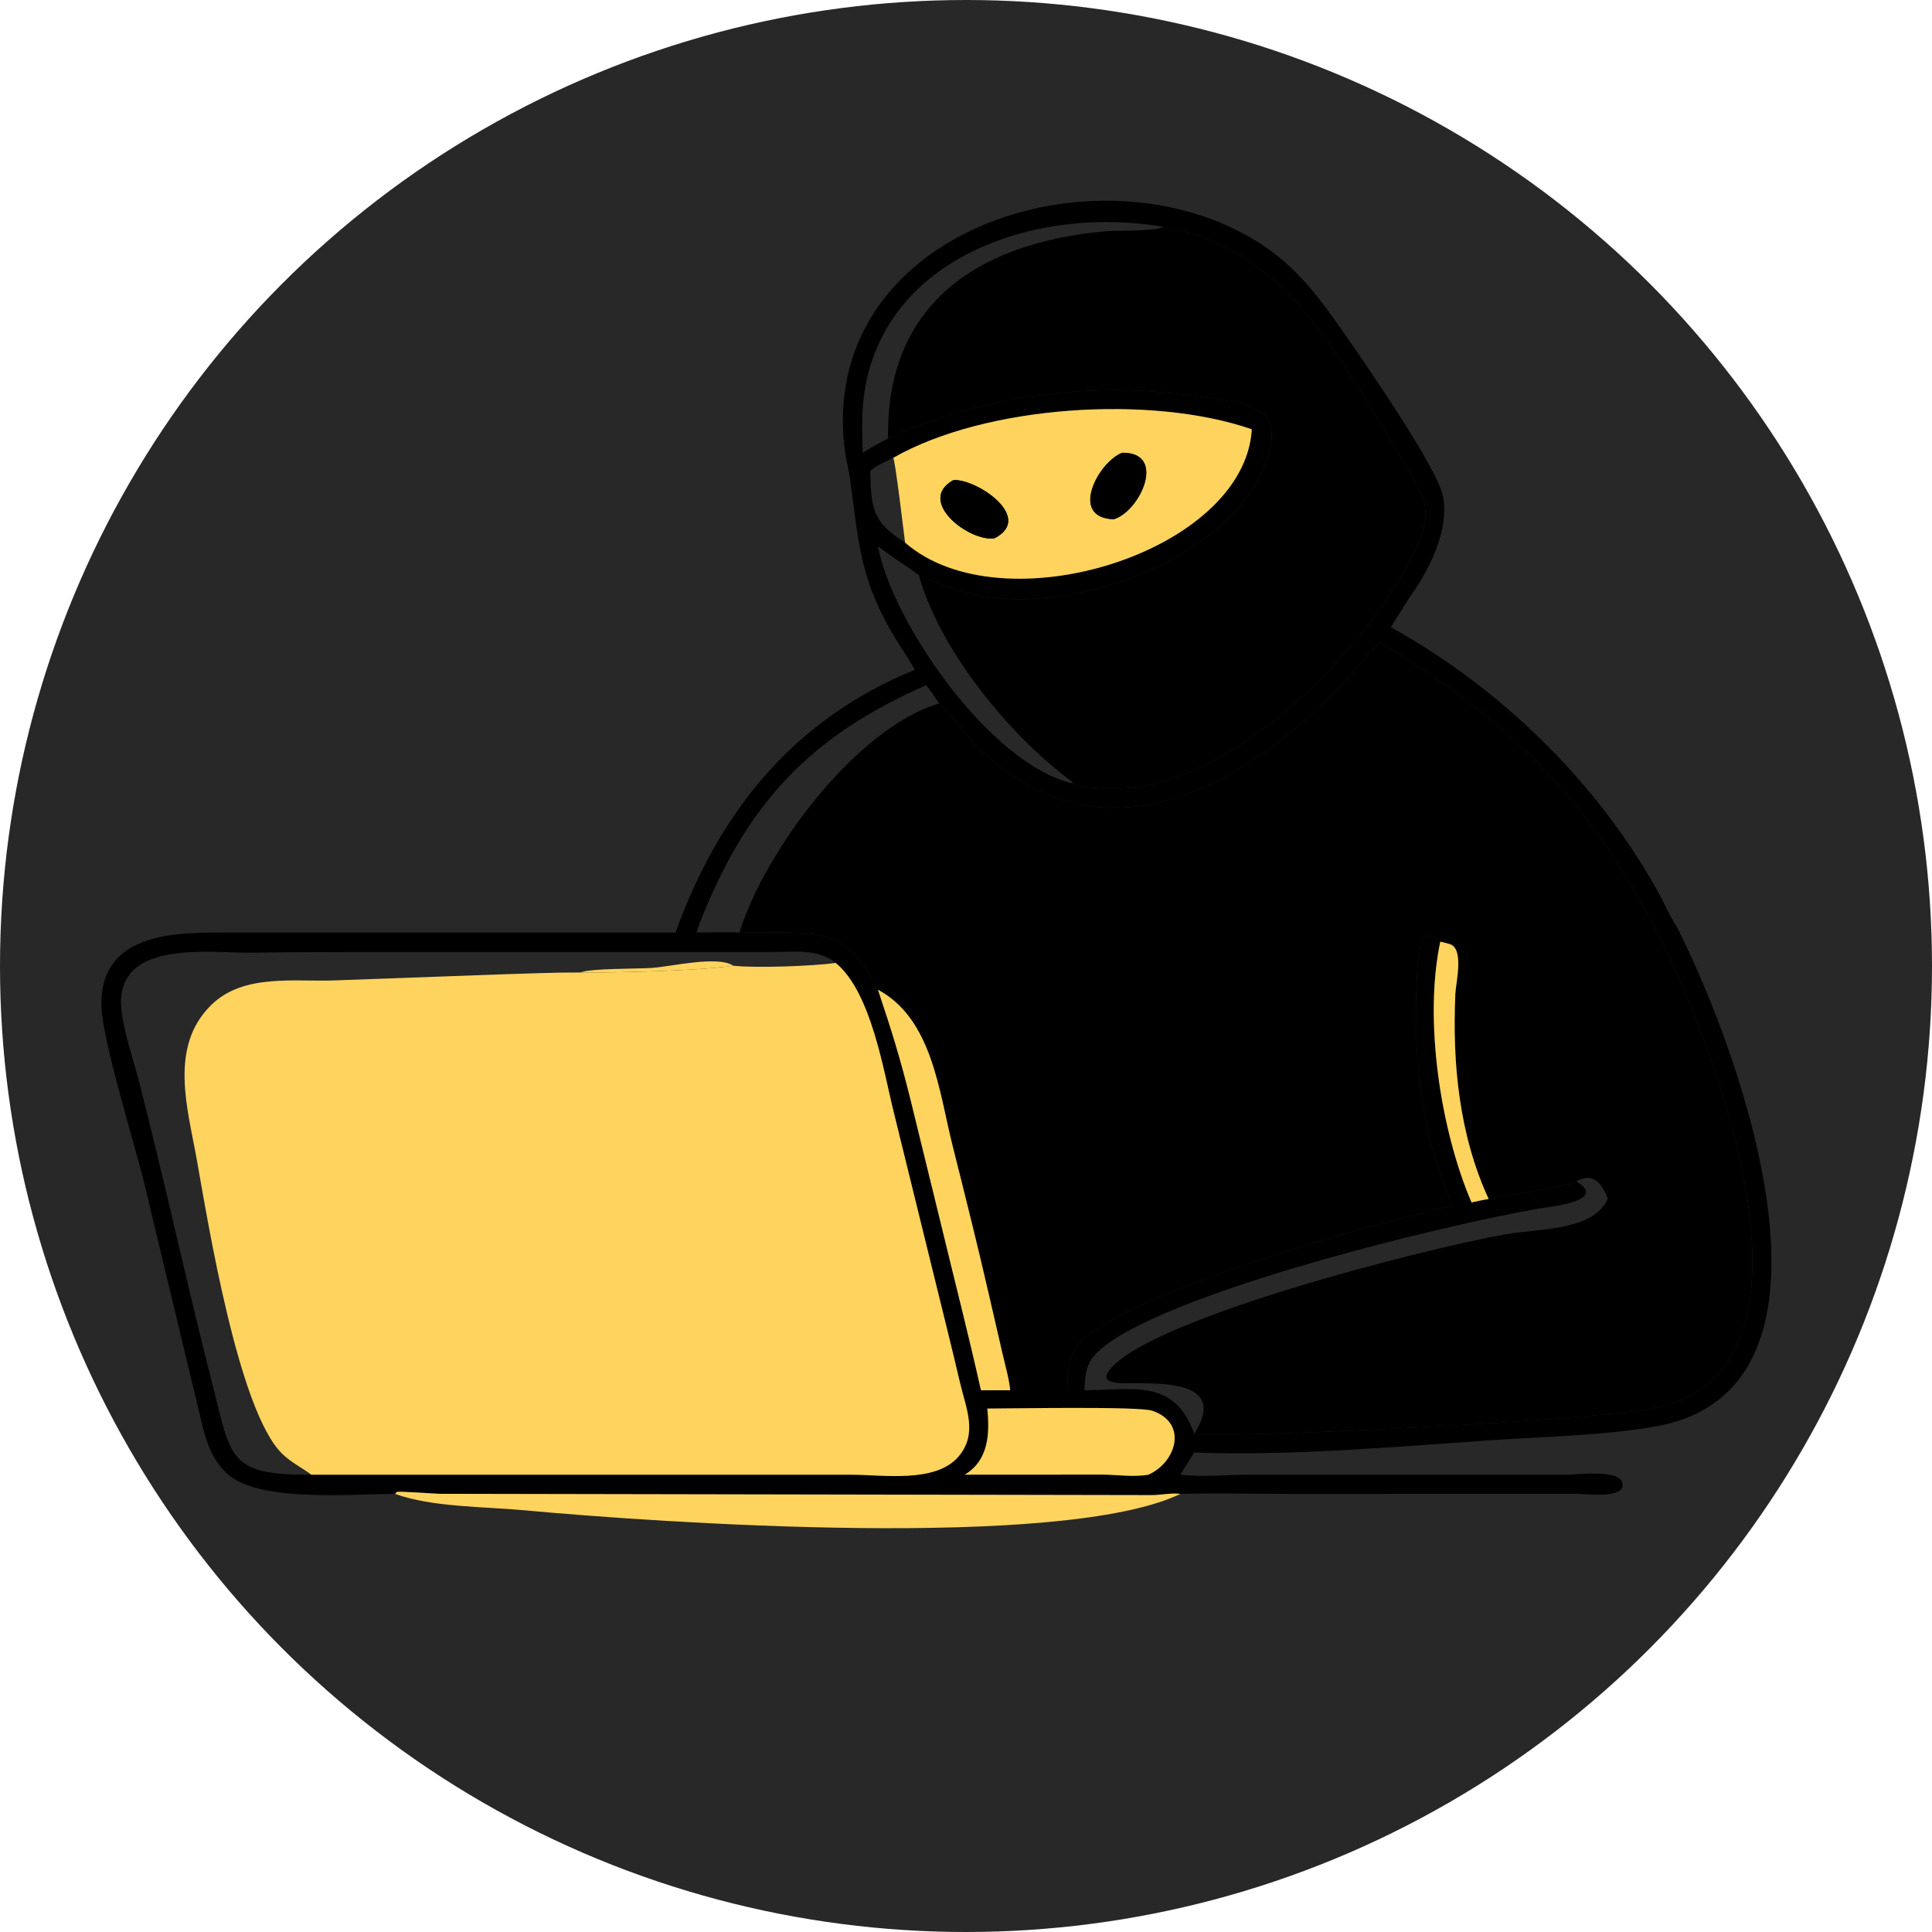
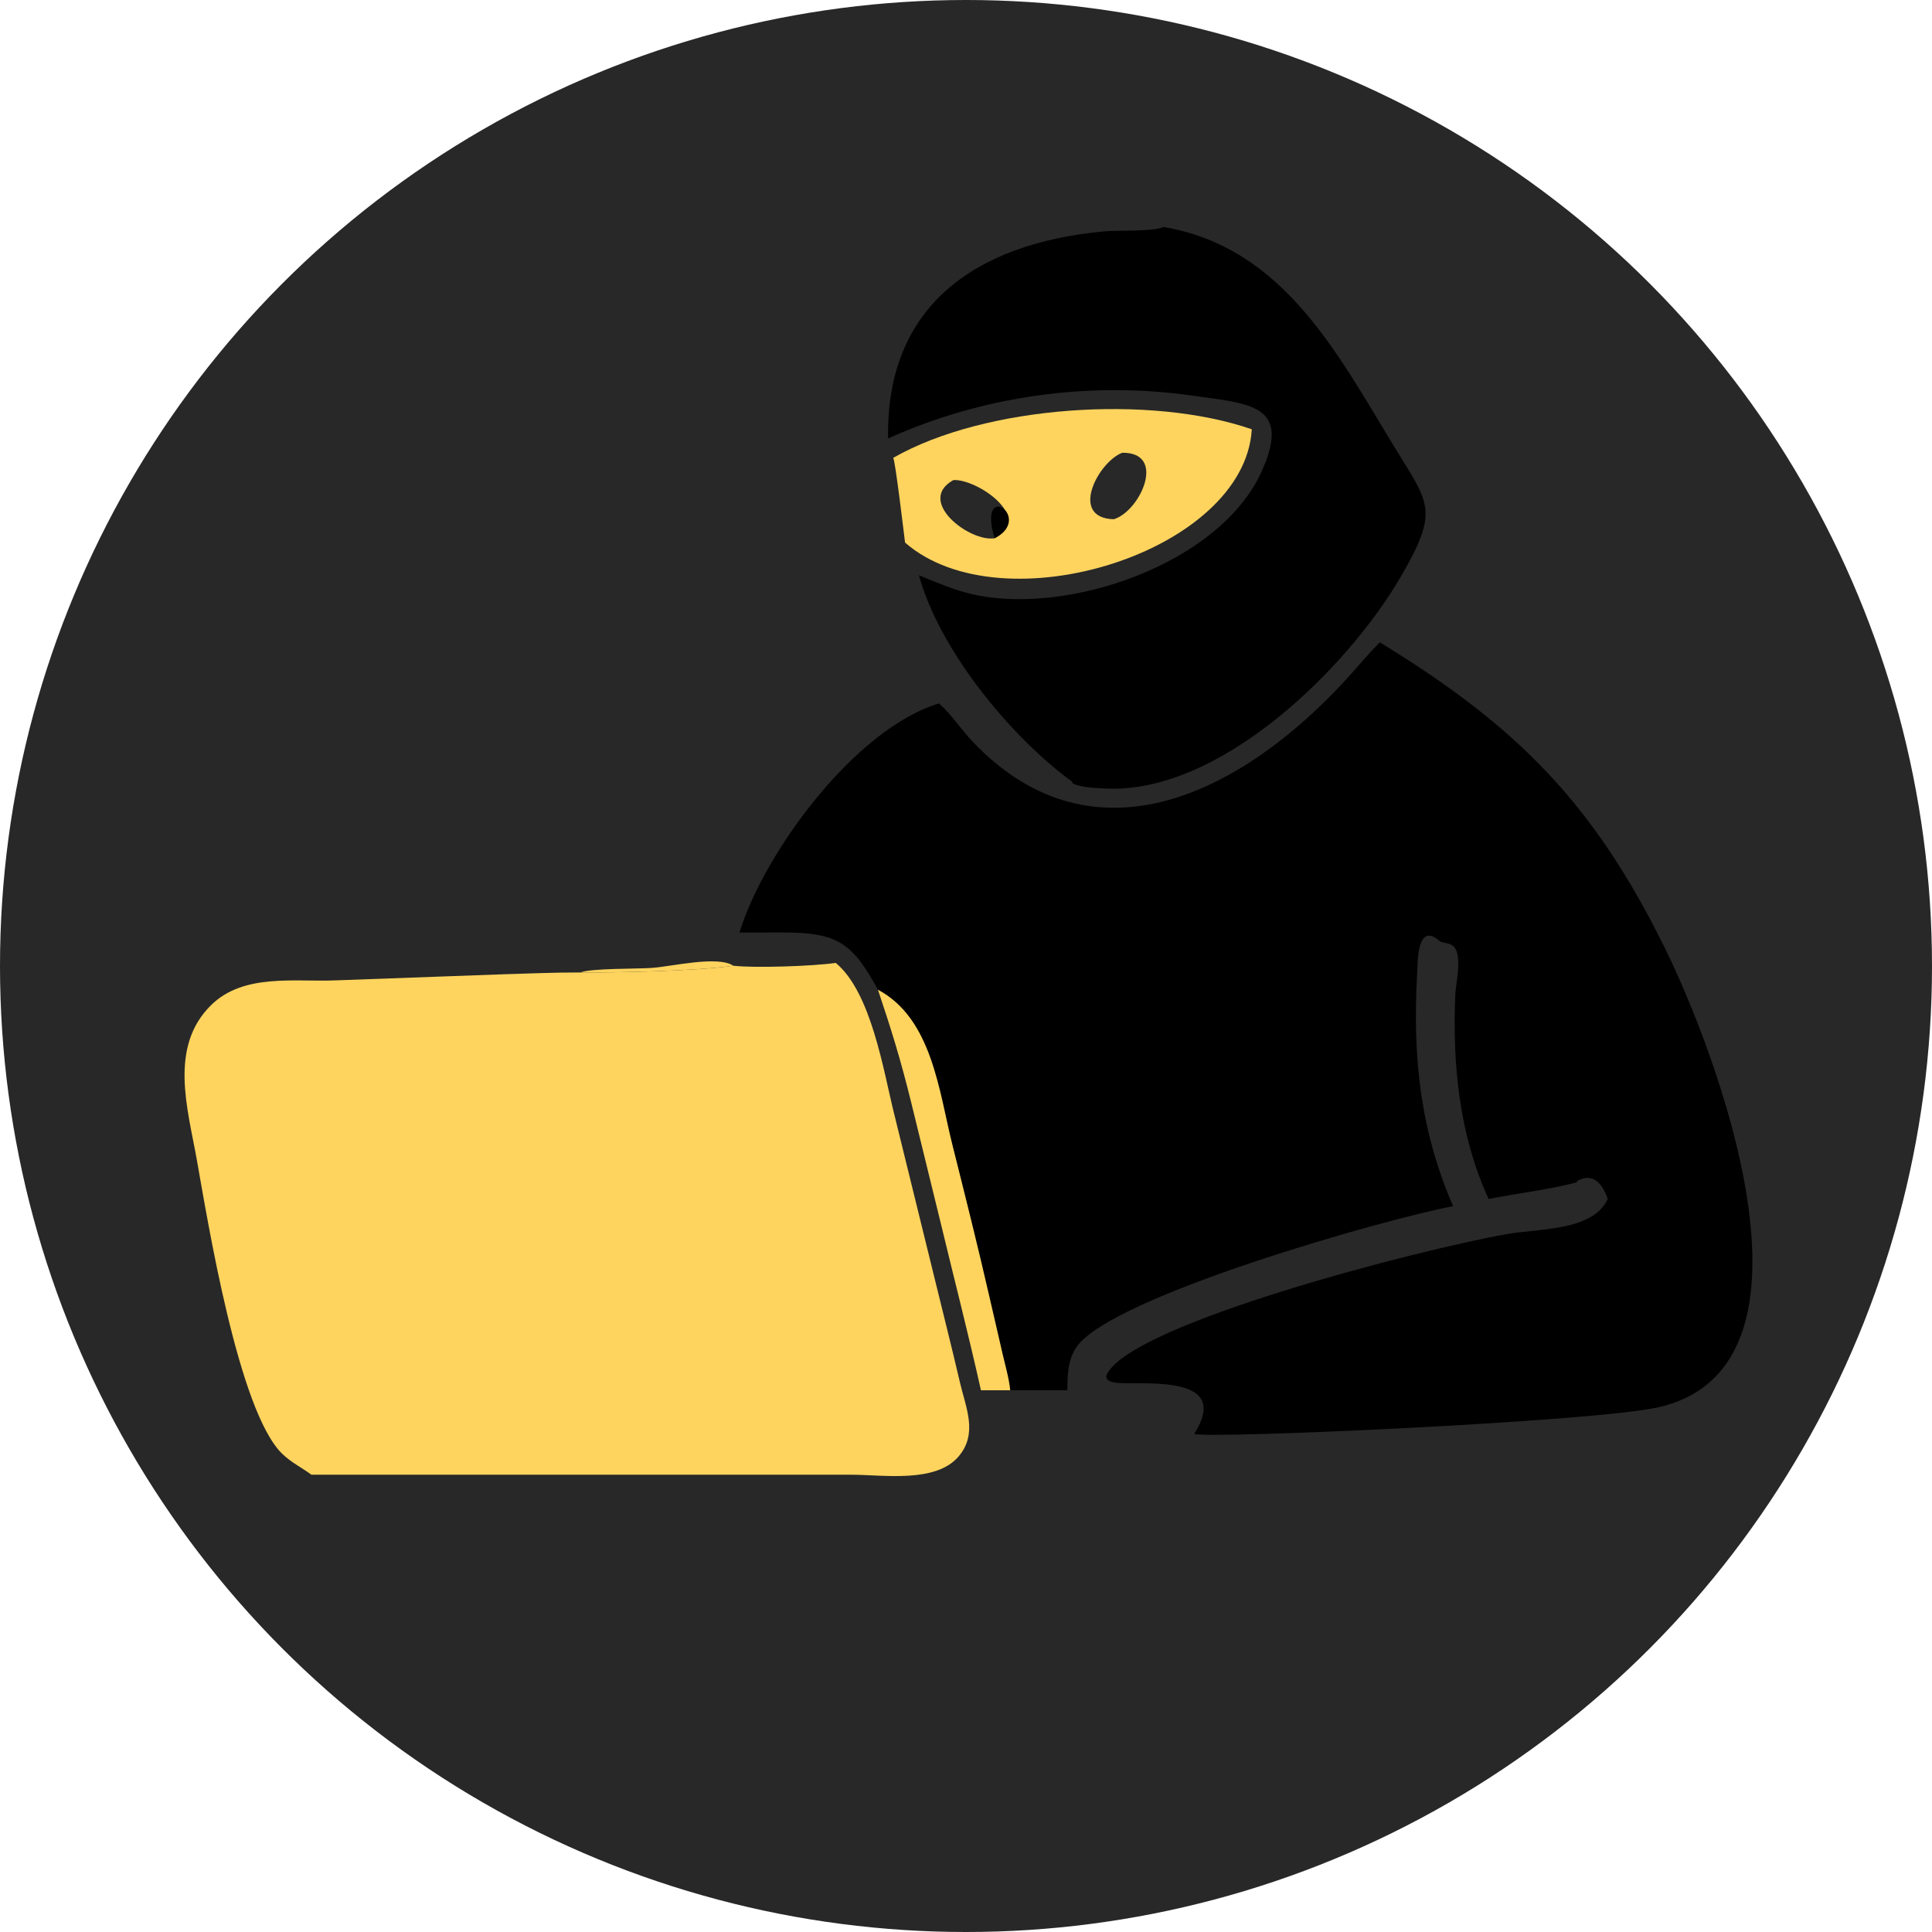
<svg xmlns="http://www.w3.org/2000/svg" width="953" height="953" viewBox="0 0 953 953" fill="none">
  <circle cx="476.5" cy="476.5" r="476.5" fill="#282828" />
-   <path d="M694.975 295.196L686.059 309.35C740.491 339.636 787.997 385.892 818.095 440.352C821.185 445.942 823.801 452.31 827.341 457.562C855.731 513.402 921.069 684.806 817.025 703.542C791.487 708.142 761.897 708.604 735.961 710.39C689.821 713.564 634.985 718.29 589.087 716.494C586.777 720.108 584.391 723.694 582.265 727.42L582.989 727.506C593.329 728.682 604.933 727.426 615.407 727.418L773.251 727.404C778.161 727.404 802.093 724.22 800.323 733.306C799.183 739.168 781.321 736.848 777.005 736.854L634.897 736.882C617.383 736.88 599.763 736.452 582.265 736.884C577.359 736.294 572.427 737.568 567.505 737.494L217.009 736.85C214.299 736.822 196.693 735.452 195.683 735.972L194.899 736.884C171.817 737.046 126.849 741.066 111.762 726.674C102.618 717.948 100.816 706.952 97.92 695.25L71.131 583.578C66.512 564.558 50.197 512.332 50.003 495.636C49.581 459.108 88.369 459.972 113.098 459.976L333.203 459.994C354.953 399.832 391.743 354.71 451.251 330.4C448.449 325.182 444.929 320.282 441.843 315.22C424.771 287.204 423.609 268.95 419.585 238.296C418.725 231.73 416.973 225.346 416.319 218.736C405.685 111.315 547.245 68.187 625.067 122.442C642.195 134.384 653.461 150.556 665.169 167.464C674.129 180.404 709.581 231.576 711.877 245.208C714.793 262.514 704.641 281.614 694.975 295.196ZM574.113 111.984C514.813 101.351 438.541 124.602 426.739 191.324C424.873 201.878 425.179 212.662 425.569 223.328C429.677 220.856 433.739 218.366 438.071 216.3C484.531 195.23 537.811 187.896 588.305 195.174C616.087 199.178 637.261 199.234 622.397 232.402C601.865 278.214 526.401 303.908 479.593 293.106C470.443 290.994 461.917 287.292 453.259 283.762C446.711 278.674 439.525 274.636 433.063 269.356C439.939 306.59 487.857 376.658 528.991 386.408C533.693 388.522 539.245 388.586 544.291 388.904C601.307 392.494 664.767 329.476 690.915 284.57C709.817 252.104 705.093 248.686 688.991 222.402C660.335 175.63 633.857 122.258 574.113 111.984ZM440.615 225.842C436.733 227.702 432.701 229.468 429.309 232.166C429.581 250.858 430.469 257.61 446.445 267.642C494.341 309.47 613.927 272.32 617.475 211.758C567.693 194.518 485.973 199.888 440.615 225.842ZM463.191 346.986C461.177 343.918 459.229 340.818 456.839 338.024C399.955 362.872 368.169 396.196 344.983 455.824C344.449 457.198 343.967 458.578 343.561 459.994C350.573 459.99 357.759 459.64 364.751 459.994L385.593 459.956C413.261 459.902 420.263 464.926 433.063 488.196C439.833 508.412 444.159 522.346 449.371 543.404L463.849 602.544C470.525 630.304 477.665 657.9 483.869 685.774H498.309H526.499C526.585 678.258 526.631 670.67 531.157 664.248C548.647 639.434 682.529 601.482 716.763 594.956C700.661 557.678 696.791 521.898 698.987 481.25C699.351 474.502 698.809 453.978 710.457 464.468C702.195 503.228 710.657 557.72 725.863 593.126C728.665 592.54 731.479 591.862 734.309 591.438C748.769 588.542 763.867 586.898 778.101 583.136C793.077 592.448 764.075 595.316 760.113 595.986C710.821 604.31 562.405 640.668 539.151 669.394C535.595 673.786 534.975 680.302 535.013 685.774C558.949 685.67 579.355 679.792 589.087 707.296C593.799 709.87 787.283 701.414 818.555 694.056C906.595 673.344 845.027 515.942 821.239 467.648C786.075 396.256 748.349 358.222 680.647 316.87C674.745 322.64 669.435 329.224 663.851 335.31C613.611 390.058 540.019 429.128 479.809 365.862C474.035 359.796 469.487 352.556 463.191 346.986ZM412.255 474.978C403.159 467.768 391.693 469.592 380.793 469.59L238.337 469.592C200.211 469.588 162.083 469.41 123.961 469.93C103.193 470.214 55.246 462.72 60.037 499.298C61.521 510.62 65.71 522.364 68.564 533.444C81.344 583.056 92.067 633.176 104.784 682.794C114.035 718.888 112.243 727.778 153.595 727.42L420.003 727.442C435.623 727.448 461.575 731.718 472.847 718.426C482.485 707.058 476.431 694.494 473.477 681.776C469.413 664.278 464.977 646.872 460.725 629.418L441.015 549.242C435.791 528.324 429.823 489.53 412.255 474.978ZM487.007 694.804C488.259 707.258 487.659 720.396 475.851 727.42L543.309 727.382C550.969 727.362 558.911 728.75 566.479 727.42C580.265 721.244 586.081 702.014 568.471 695.91C561.775 693.59 499.231 694.8 487.007 694.804Z" fill="black" />
  <path d="M574.114 111.984C633.858 122.258 660.336 175.63 688.992 222.402C705.094 248.686 709.818 252.104 690.916 284.57C664.768 329.476 601.308 392.494 544.292 388.904C539.246 388.586 533.694 388.522 528.992 386.408C529.41 385.57 527.282 384.462 526.504 383.868C496.224 360.78 463.262 319.712 453.26 283.762C461.918 287.292 470.444 290.994 479.594 293.106C526.402 303.908 601.866 278.214 622.398 232.402C637.262 199.234 616.088 199.178 588.306 195.174C537.812 187.896 484.532 195.23 438.072 216.3C436.92 150.856 481.094 120.228 544.082 114.176C552.102 113.406 567.318 114.456 574.114 111.984Z" fill="black" />
  <path d="M440.615 225.842C485.973 199.888 567.693 194.518 617.475 211.758C613.927 272.32 494.341 309.47 446.445 267.642C445.739 262.106 441.647 227.544 440.615 225.842ZM553.577 223.328C541.719 227.83 527.113 255.518 549.417 256.128C562.497 252.122 575.687 223.068 553.577 223.328ZM470.299 236.794C451.615 247.158 478.329 267.502 490.587 265.51C510.261 255.378 481.859 236.148 470.299 236.794Z" fill="#FED45E" />
-   <path d="M549.417 256.128C527.113 255.518 541.719 227.83 553.577 223.328C575.687 223.068 562.497 252.122 549.417 256.128Z" fill="black" />
-   <path d="M490.587 265.51C478.329 267.502 451.615 247.158 470.299 236.794C481.859 236.148 510.261 255.378 490.587 265.51Z" fill="black" />
+   <path d="M490.587 265.51C481.859 236.148 510.261 255.378 490.587 265.51Z" fill="black" />
  <path d="M364.751 459.994C376.803 420.668 421.717 359.418 463.191 346.986C469.487 352.556 474.035 359.796 479.809 365.862C540.019 429.128 613.611 390.058 663.852 335.31C669.436 329.224 674.745 322.64 680.647 316.87C748.349 358.222 786.076 396.256 821.24 467.648C845.027 515.942 906.595 673.344 818.555 694.056C787.283 701.414 593.799 709.87 589.087 707.296C607.035 678.898 568.016 682.784 552.74 682.238C550.214 682.148 544.071 681.608 546.113 677.674C559.031 652.794 699.349 616.536 742.971 608.794C759.357 605.886 785.621 607.344 793.045 591.438C790.599 584.242 785.925 577.808 777.535 582.798L778.102 583.136C763.867 586.898 748.769 588.542 734.309 591.438C719.745 559.732 716.351 524.716 717.881 490.258C718.139 484.41 722.485 467.536 714.817 465.596L710.457 464.468C698.809 453.978 699.352 474.502 698.987 481.25C696.791 521.898 700.661 557.678 716.763 594.956C682.529 601.482 548.647 639.434 531.157 664.248C526.631 670.67 526.585 678.258 526.499 685.774H498.309C497.699 679.838 495.961 673.966 494.617 668.16L488.057 639.738C482.331 614.654 476.053 589.71 469.791 564.756C463.131 538.212 459.785 502.52 433.063 488.196C420.263 464.926 413.261 459.902 385.593 459.956L364.751 459.994Z" fill="black" />
-   <path d="M710.458 464.468L714.818 465.596C722.486 467.536 718.14 484.41 717.882 490.258C716.352 524.716 719.746 559.732 734.31 591.438C731.48 591.862 728.666 592.54 725.864 593.126C710.658 557.72 702.196 503.228 710.458 464.468Z" fill="#FED45E" />
  <path d="M361.732 476.36C343.71 478.96 304.836 479.814 286.27 479.692C291.884 477.546 314.212 477.994 321.806 477.422C331.878 476.662 353.956 471.286 361.732 476.36Z" fill="#FED45E" />
  <path d="M412.256 474.978C429.824 489.53 435.792 528.324 441.016 549.242L460.726 629.418C464.978 646.872 469.414 664.278 473.478 681.776C476.432 694.494 482.486 707.058 472.848 718.426C461.576 731.718 435.624 727.448 420.004 727.442L153.596 727.42C148.7 723.812 143.543 721.366 139.098 717.002C117.488 695.784 102.473 602.278 97.058 571.918C92.596 546.904 83.184 516.502 104.065 495.86C120.219 479.888 145.631 484.502 166.166 483.566L246.586 480.64C259.832 480.276 273.012 479.646 286.27 479.692C304.836 479.814 343.71 478.96 361.732 476.36C372.282 477.594 401.258 476.576 412.256 474.978Z" fill="#FED45E" />
  <path d="M433.063 488.196C459.785 502.52 463.131 538.212 469.791 564.756C476.053 589.71 482.331 614.654 488.057 639.738L494.617 668.16C495.961 673.966 497.699 679.838 498.309 685.774H483.869C477.665 657.9 470.525 630.304 463.849 602.544L449.371 543.404C444.159 522.346 439.833 508.412 433.063 488.196Z" fill="#FED45E" />
-   <path d="M475.852 727.42C487.66 720.396 488.26 707.258 487.008 694.804C499.232 694.8 561.776 693.59 568.472 695.91C586.082 702.014 580.266 721.244 566.48 727.42C558.912 728.75 550.97 727.362 543.31 727.382L475.852 727.42Z" fill="#FED45E" />
-   <path d="M194.899 736.884L195.683 735.972C196.693 735.452 214.299 736.822 217.009 736.85L567.505 737.494C572.427 737.568 577.359 736.294 582.265 736.884C524.219 764.934 324.321 751.056 258.195 744.942C238.883 743.156 212.893 743.466 194.899 736.884Z" fill="#FED45E" />
</svg>